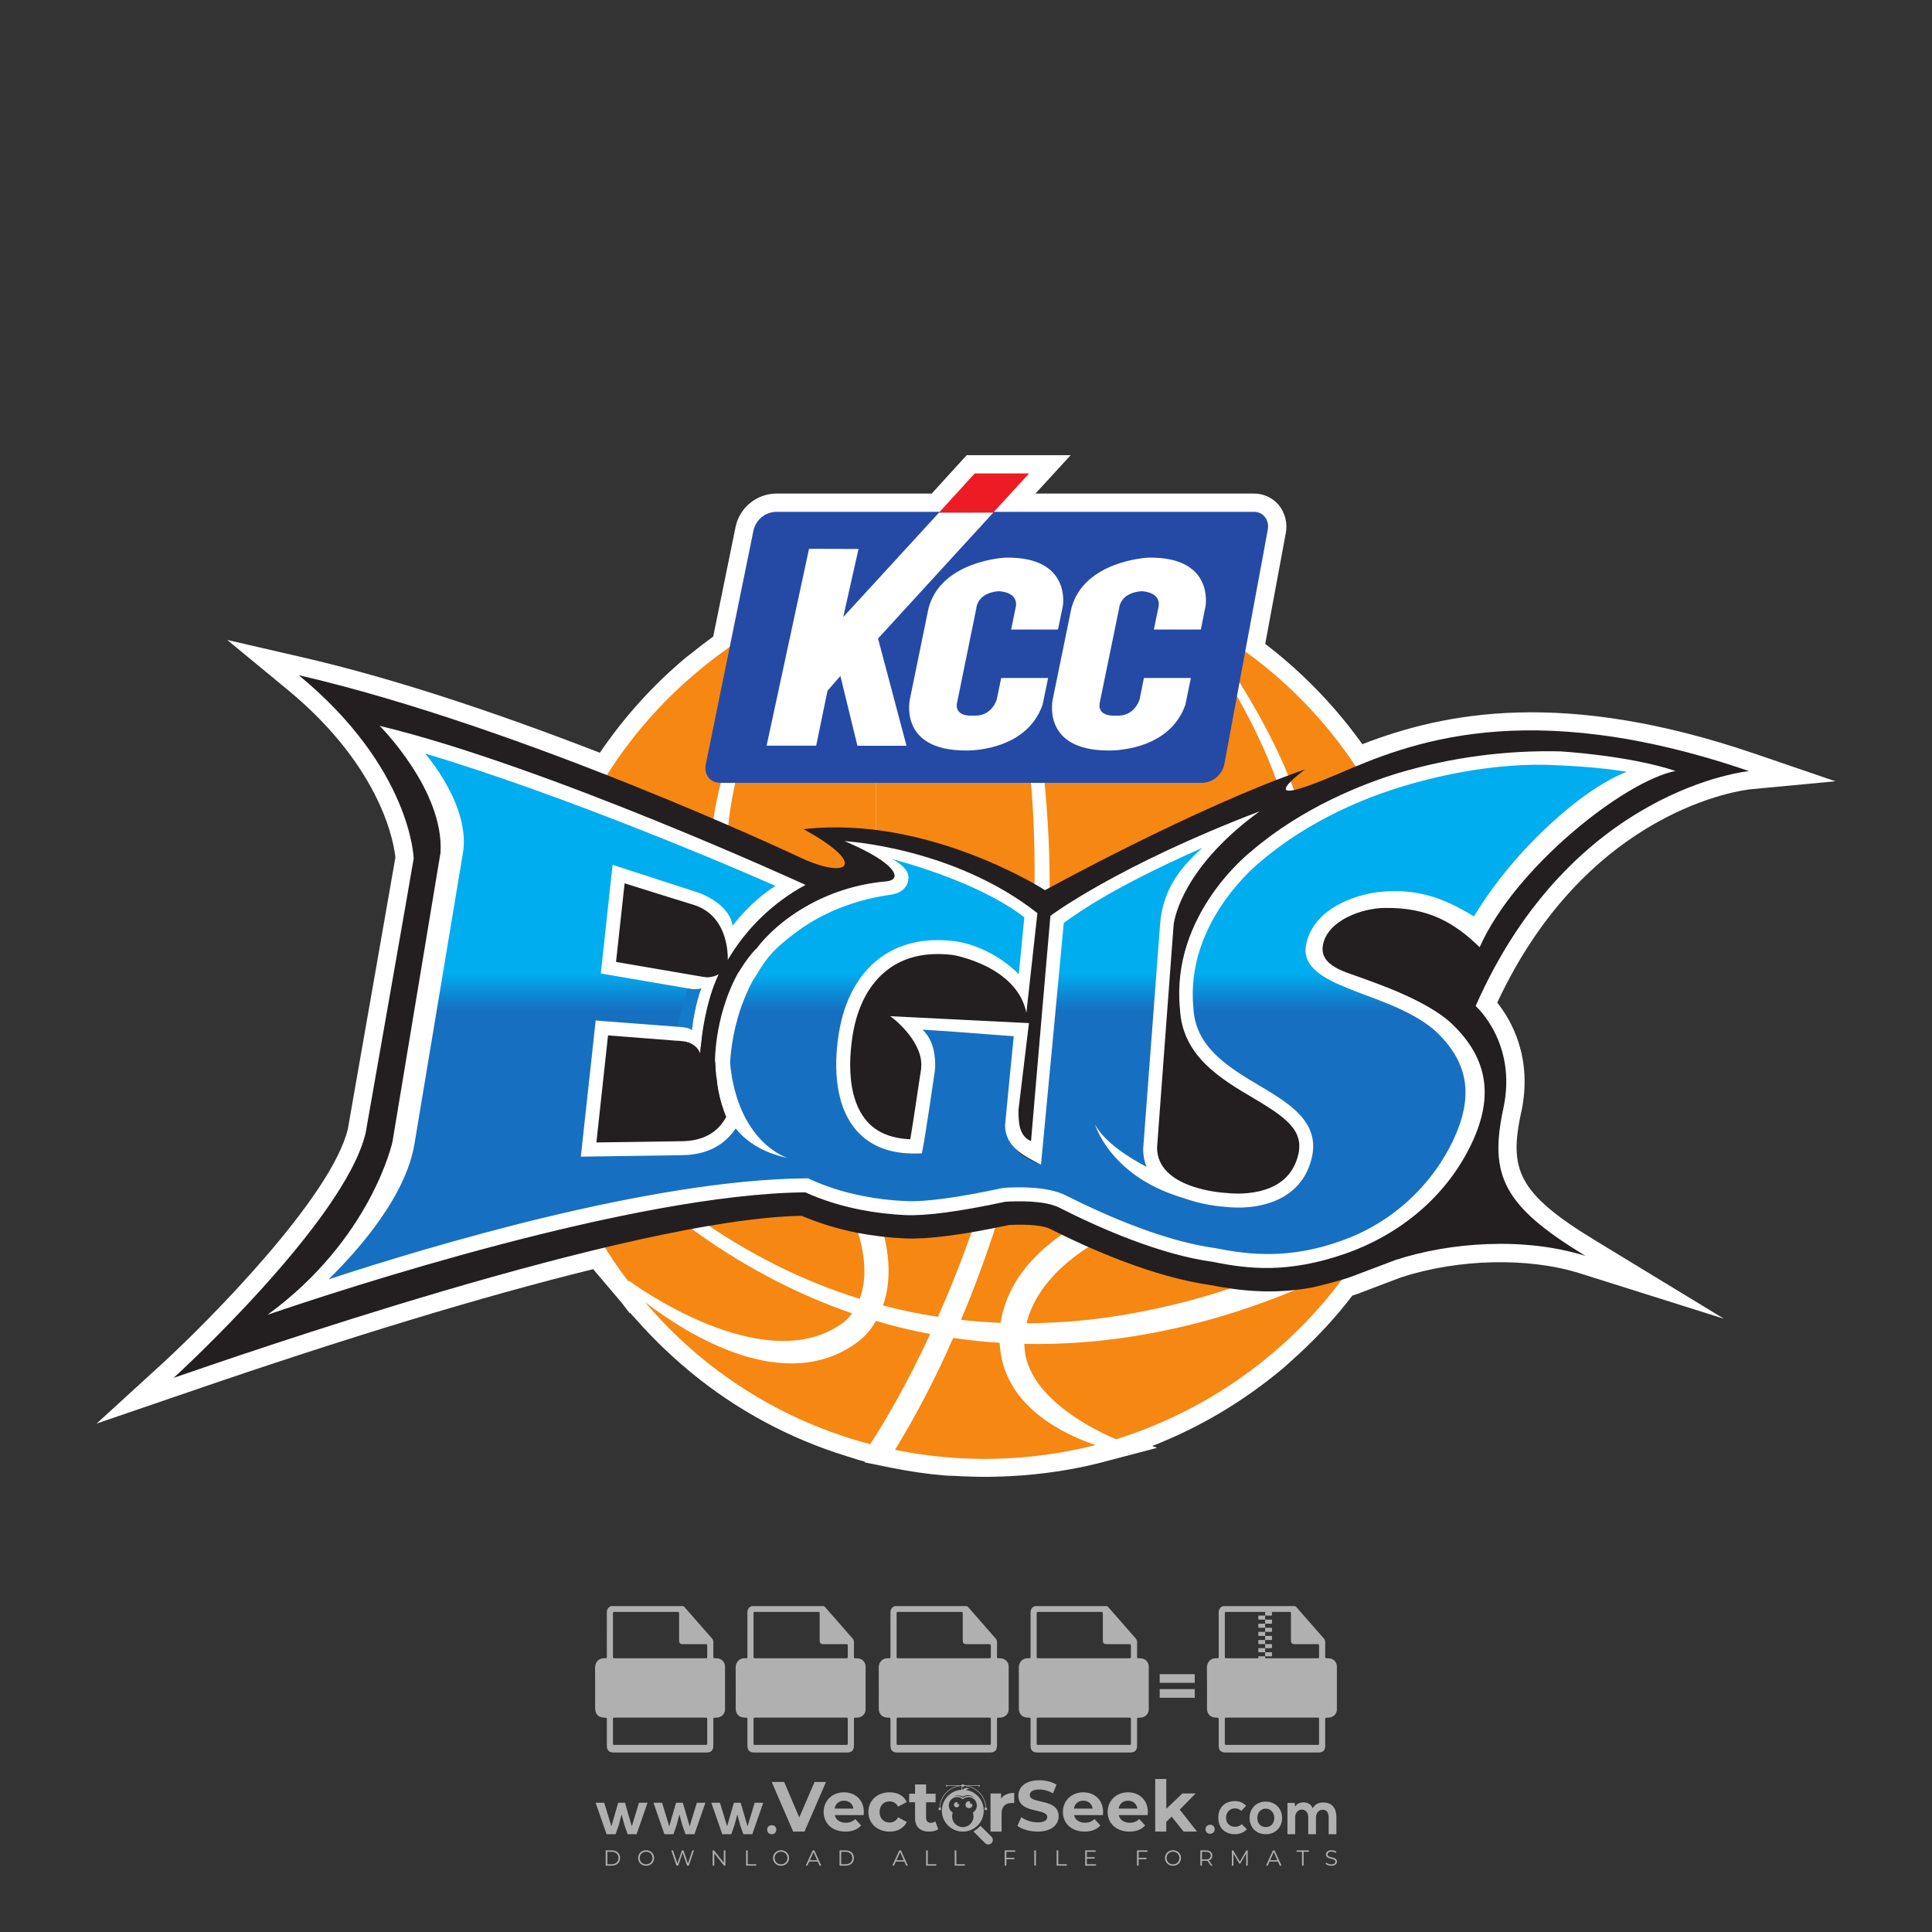
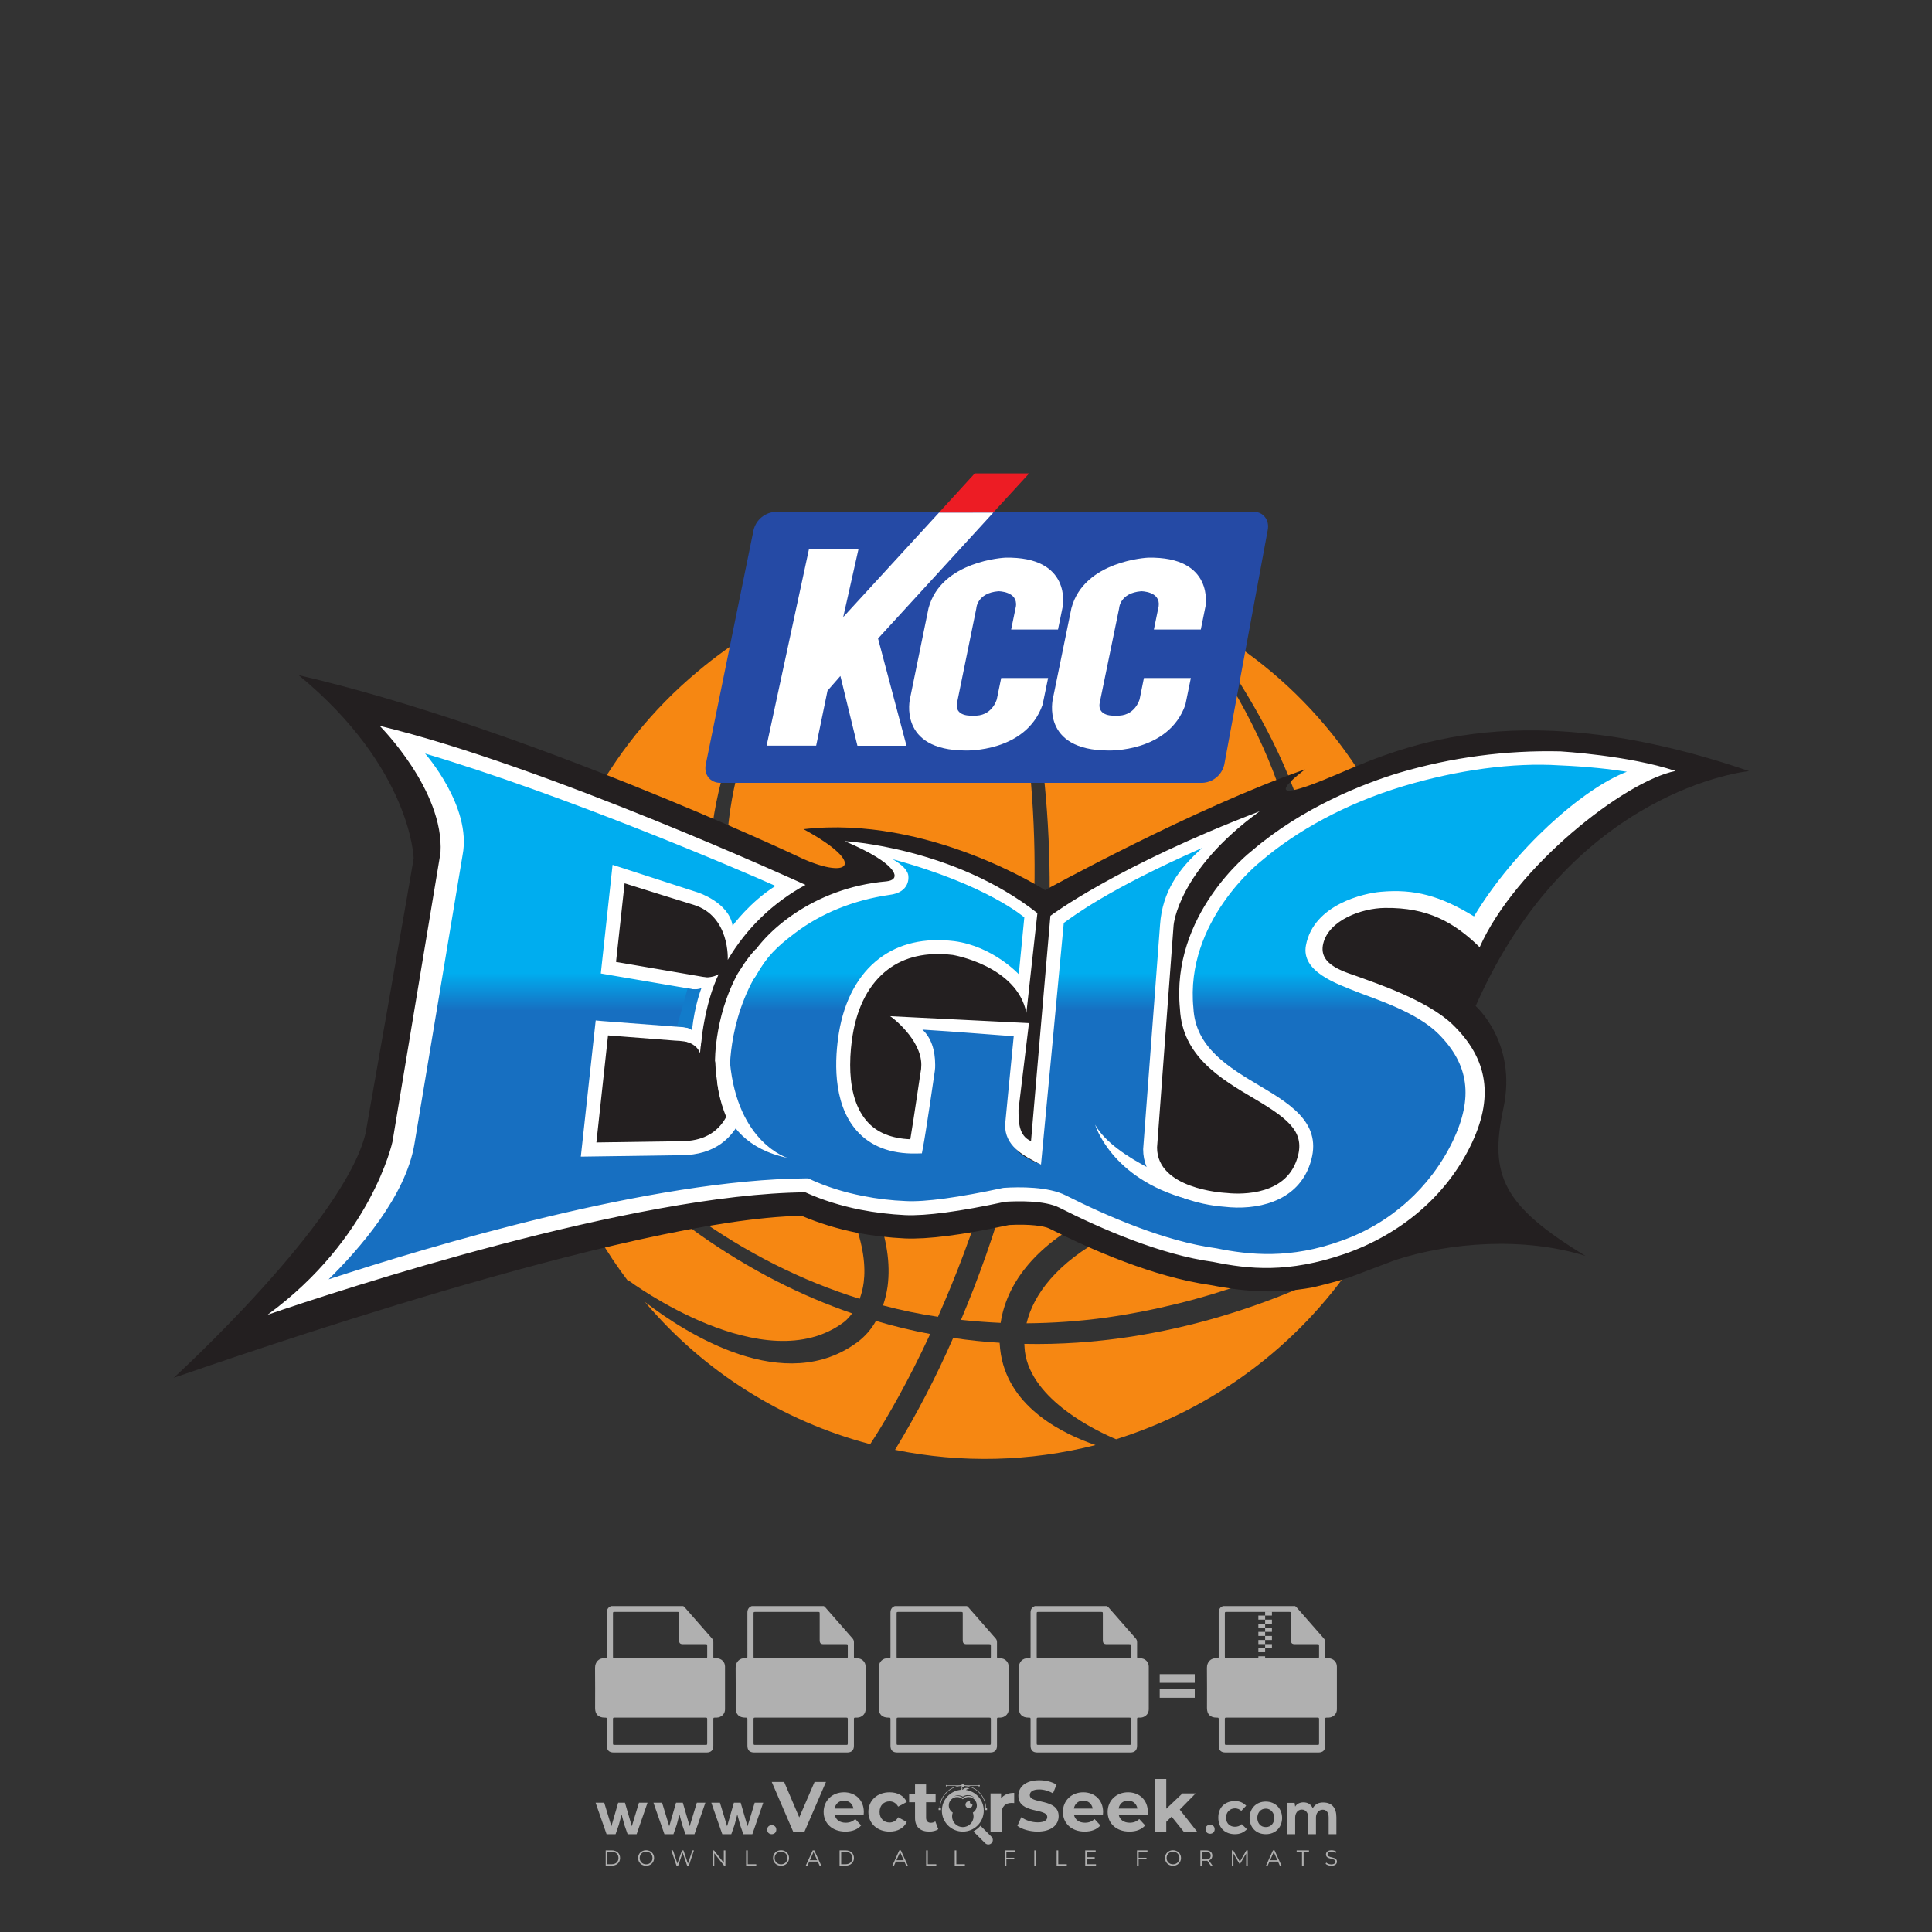
<svg xmlns="http://www.w3.org/2000/svg" version="1.1" id="Layer_1" x="0px" y="0px" viewBox="0 0 500 500" style="enable-background:new 0 0 500 500;" xml:space="preserve">
  <rect x="0" y="0" width="500" height="500" fill="#333333" stroke="none" />
  <g id="watermark_1_">
    <g>
      <g id="watermark" style="opacity:0.61;">
        <g>
          <g>
            <g>
              <g>
                <polygon style="fill:#FFFFFF;" points="213.765,461.172 208.204,474.017 205.268,474.017 199.726,461.172 202.938,461.172          206.846,470.347 210.81,461.172        " />
              </g>
              <g>
                <path style="fill:#FFFFFF;" d="M223.507,469.741h-7.469c0.275,1.23,1.321,1.982,2.826,1.982c1.046,0,1.798-0.312,2.477-0.954         l1.523,1.651c-0.917,1.046-2.294,1.597-4.074,1.597c-3.413,0-5.634-2.147-5.634-5.083c0-2.954,2.257-5.083,5.267-5.083         c2.899,0,5.138,1.945,5.138,5.12C223.562,469.191,223.526,469.503,223.507,469.741 M216.002,468.071h4.863         c-0.202-1.248-1.138-2.055-2.422-2.055C217.139,466.016,216.204,466.805,216.002,468.071" />
              </g>
              <g>
                <path style="fill:#FFFFFF;" d="M224.735,468.934c0-2.973,2.294-5.083,5.505-5.083c2.074,0,3.707,0.899,4.423,2.514         l-2.22,1.193c-0.532-0.936-1.321-1.358-2.221-1.358c-1.45,0-2.587,1.009-2.587,2.734c0,1.725,1.138,2.734,2.587,2.734         c0.899,0,1.688-0.404,2.221-1.358l2.22,1.211c-0.716,1.578-2.349,2.495-4.423,2.495         C227.029,474.017,224.735,471.907,224.735,468.934" />
              </g>
              <g>
                <path style="fill:#FFFFFF;" d="M242.828,473.393c-0.587,0.422-1.45,0.624-2.331,0.624c-2.33,0-3.688-1.193-3.688-3.542         v-4.055h-1.523v-2.202h1.523v-2.404h2.863v2.404h2.459v2.202h-2.459v4.019c0,0.844,0.458,1.303,1.229,1.303         c0.422,0,0.844-0.128,1.156-0.367L242.828,473.393z" />
              </g>
            </g>
            <g>
              <path style="fill:#FFFFFF;" d="M262.474,463.997v2.643c-0.238-0.018-0.422-0.037-0.642-0.037        c-1.578,0-2.624,0.862-2.624,2.753v4.661h-2.863v-9.873h2.734v1.303C259.776,464.493,260.951,463.997,262.474,463.997" />
            </g>
            <g>
              <path style="fill:#FFFFFF;" d="M263.299,472.53l1.009-2.239c1.083,0.789,2.697,1.339,4.239,1.339        c1.762,0,2.477-0.587,2.477-1.376c0-2.404-7.469-0.752-7.469-5.524c0-2.184,1.762-4,5.413-4c1.615,0,3.267,0.385,4.459,1.138        l-0.918,2.257c-1.193-0.679-2.422-1.009-3.56-1.009c-1.761,0-2.44,0.66-2.44,1.468c0,2.367,7.468,0.734,7.468,5.45        c0,2.147-1.78,3.982-5.45,3.982C266.492,474.017,264.437,473.411,263.299,472.53" />
            </g>
            <g>
              <path style="fill:#FFFFFF;" d="M285.428,469.741h-7.469c0.275,1.23,1.321,1.982,2.826,1.982c1.046,0,1.798-0.312,2.477-0.954        l1.523,1.651c-0.918,1.046-2.294,1.597-4.074,1.597c-3.413,0-5.634-2.147-5.634-5.083c0-2.954,2.257-5.083,5.267-5.083        c2.9,0,5.138,1.945,5.138,5.12C285.484,469.191,285.447,469.503,285.428,469.741 M277.923,468.071h4.863        c-0.202-1.248-1.138-2.055-2.422-2.055C279.061,466.016,278.125,466.805,277.923,468.071" />
            </g>
            <g>
              <path style="fill:#FFFFFF;" d="M297.007,469.741h-7.469c0.275,1.23,1.321,1.982,2.826,1.982c1.046,0,1.798-0.312,2.477-0.954        l1.523,1.651c-0.918,1.046-2.294,1.597-4.074,1.597c-3.413,0-5.634-2.147-5.634-5.083c0-2.954,2.257-5.083,5.267-5.083        c2.899,0,5.138,1.945,5.138,5.12C297.062,469.191,297.025,469.503,297.007,469.741 M289.501,468.071h4.863        c-0.202-1.248-1.138-2.055-2.422-2.055C290.639,466.016,289.703,466.805,289.501,468.071" />
            </g>
            <g>
              <polygon style="fill:#FFFFFF;" points="303.208,470.145 301.831,471.503 301.831,474.017 298.969,474.017 298.969,460.401         301.831,460.401 301.831,468.108 306.016,464.144 309.429,464.144 305.318,468.328 309.796,474.017 306.327,474.017       " />
            </g>
            <g>
              <path style="fill:#FFFFFF;" d="M256.601,475.359L256.601,475.359l-2.86-2.86c-0.435,0.508-0.953,0.943-1.534,1.284        c-0.092,0.069-0.186,0.136-0.283,0.199l3.027,3.027c0.456,0.456,1.195,0.456,1.65,0        C257.057,476.554,257.057,475.815,256.601,475.359" />
            </g>
            <g>
              <path style="fill:#FFFFFF;" d="M249.984,463.244c0.221-0.173,0.495-0.281,0.797-0.281c0.042,0,0.083,0.002,0.124,0.006        c-0.214-0.156-0.478-0.249-0.764-0.249c-0.395,0-0.744,0.18-0.981,0.458c-0.051,0-0.1,0.006-0.151,0.008        c0.039-0.077,0.064-0.162,0.064-0.255c0-0.234-0.143-0.434-0.346-0.519c0.087,0.126,0.138,0.279,0.138,0.445        c0,0.122-0.031,0.237-0.081,0.341c-2.811,0.201-5.03,2.539-5.03,5.4c0,2.993,2.426,5.42,5.42,5.42        c2.993,0,5.42-2.426,5.42-5.42C254.595,465.879,252.593,463.635,249.984,463.244 M247.983,464.656        c0.435,0,0.844,0.112,1.199,0.309c0.374-0.245,0.82-0.387,1.299-0.387c0.711,0,1.348,0.312,1.784,0.806        c-0.435-0.379-1.004-0.61-1.627-0.61c-0.449,0-0.87,0.12-1.234,0.329c-0.079,0.046-0.156,0.096-0.229,0.15        c-0.065-0.048-0.133-0.093-0.204-0.134c-0.369-0.219-0.8-0.344-1.26-0.344c-0.3,0-0.588,0.054-0.854,0.152        C247.196,464.754,247.578,464.656,247.983,464.656 M251.772,469.098c0.115,0.305,0.181,0.634,0.181,0.979        c0,1.534-1.244,2.777-2.778,2.777c-1.534,0-2.777-1.243-2.777-2.777c0-0.345,0.066-0.674,0.181-0.979        c-0.62-0.382-1.035-1.064-1.035-1.846c0-1.197,0.971-2.168,2.168-2.168c0.565,0,1.078,0.218,1.463,0.572        c0.386-0.354,0.899-0.572,1.464-0.572c1.197,0,2.168,0.971,2.168,2.168C252.807,468.034,252.392,468.716,251.772,469.098" />
            </g>
            <g>
              <path style="fill:#FFFFFF;" d="M251.666,467.061c0,0.497-0.404,0.901-0.901,0.901c-0.497,0-0.901-0.404-0.901-0.901        s0.404-0.901,0.901-0.901c0.101,0,0.197,0.017,0.287,0.047c-0.03,0.062-0.045,0.132-0.045,0.204        c0,0.273,0.221,0.494,0.494,0.494c0.05,0,0.099-0.008,0.146-0.022C251.66,466.941,251.666,467,251.666,467.061" />
            </g>
            <g>
-               <path style="fill:#FFFFFF;" d="M248.255,467.061c0,0.376-0.305,0.681-0.681,0.681c-0.376,0-0.681-0.305-0.681-0.681        s0.305-0.681,0.681-0.681c0.076,0,0.149,0.013,0.217,0.035c-0.023,0.047-0.034,0.1-0.034,0.155        c0,0.206,0.167,0.374,0.374,0.374c0.038,0,0.075-0.006,0.11-0.017C248.25,466.97,248.255,467.015,248.255,467.061" />
-             </g>
+               </g>
            <g>
              <g>
                <g>
                  <rect x="242.908" y="467.83" style="fill:#FFFFFF;" width="0.616" height="0.616" />
                </g>
                <g>
                  <rect x="254.827" y="467.83" style="fill:#FFFFFF;" width="0.616" height="0.616" />
                </g>
                <g>
                  <path style="fill:#FFFFFF;" d="M255.205,468.082h-0.14c0-3.248-2.642-5.89-5.89-5.89c-3.248,0-5.89,2.642-5.89,5.89h-0.14          c0-1.611,0.627-3.125,1.766-4.264c1.139-1.139,2.653-1.766,4.264-1.766c1.611,0,3.125,0.627,4.264,1.766          C254.578,464.957,255.205,466.471,255.205,468.082" />
                </g>
              </g>
              <g>
                <rect x="248.868" y="461.814" style="fill:#FFFFFF;" width="0.616" height="0.616" />
              </g>
              <g>
                <rect x="244.95" y="462.052" style="fill:#FFFFFF;" width="8.45" height="0.14" />
              </g>
              <g>
                <path style="fill:#FFFFFF;" d="M245.174,462.15c0,0.108-0.088,0.196-0.196,0.196c-0.108,0-0.196-0.088-0.196-0.196         c0-0.108,0.088-0.196,0.196-0.196C245.086,461.954,245.174,462.042,245.174,462.15" />
              </g>
              <g>
                <path style="fill:#FFFFFF;" d="M253.596,462.15c0,0.108-0.088,0.196-0.196,0.196c-0.108,0-0.196-0.088-0.196-0.196         c0-0.108,0.088-0.196,0.196-0.196C253.509,461.954,253.596,462.042,253.596,462.15" />
              </g>
            </g>
          </g>
          <g>
            <path style="fill:#FFFFFF;" d="M314.356,473.409c0,1.559-2.364,1.559-2.364,0C311.993,471.851,314.356,471.851,314.356,473.409       z" />
          </g>
          <g>
            <g>
              <g>
                <path style="fill:#FFFFFF;" d="M161.739,466.549l1.772,6.088l1.855-6.088h2.215l-2.823,8.14h-2.33l-0.837-2.396l-0.722-2.708         l-0.722,2.708l-0.837,2.396h-2.33l-2.839-8.14h2.231l1.855,6.088l1.756-6.088H161.739z" />
              </g>
              <g>
                <path style="fill:#FFFFFF;" d="M176.713,466.549l1.772,6.088l1.855-6.088h2.215l-2.823,8.14h-2.33l-0.837-2.396l-0.722-2.708         l-0.722,2.708l-0.837,2.396h-2.33l-2.839-8.14h2.231l1.855,6.088l1.756-6.088H176.713z" />
              </g>
              <g>
                <path style="fill:#FFFFFF;" d="M191.687,466.549l1.772,6.088l1.855-6.088h2.215l-2.823,8.14h-2.33l-0.837-2.396l-0.722-2.708         l-0.722,2.708l-0.837,2.396h-2.33l-2.839-8.14h2.231l1.855,6.088l1.756-6.088H191.687z" />
              </g>
            </g>
            <g>
              <path style="fill:#FFFFFF;" d="M200.908,473.52c0,1.559-2.364,1.559-2.364,0C198.545,471.962,200.908,471.962,200.908,473.52z        " />
            </g>
            <g>
              <path style="fill:#FFFFFF;" d="M322.71,473.409c-0.935,0.919-1.919,1.28-3.117,1.28c-2.346,0-4.3-1.411-4.3-4.282        s1.953-4.284,4.3-4.284c1.149,0,2.035,0.329,2.921,1.199l-1.264,1.329c-0.476-0.428-1.066-0.64-1.623-0.64        c-1.346,0-2.33,0.985-2.33,2.396c0,1.542,1.05,2.362,2.297,2.362c0.64,0,1.28-0.18,1.772-0.672L322.71,473.409z" />
            </g>
            <g>
              <path style="fill:#FFFFFF;" d="M331.805,470.472c0,2.33-1.591,4.217-4.217,4.217c-2.626,0-4.201-1.887-4.201-4.217        c0-2.314,1.609-4.217,4.185-4.217C330.149,466.255,331.805,468.158,331.805,470.472z M325.389,470.472        c0,1.231,0.739,2.38,2.199,2.38c1.46,0,2.199-1.149,2.199-2.38c0-1.215-0.854-2.396-2.199-2.396        C326.144,468.077,325.389,469.258,325.389,470.472z" />
            </g>
            <g>
              <path style="fill:#FFFFFF;" d="M338.572,474.689v-4.332c0-1.068-0.559-2.035-1.658-2.035c-1.082,0-1.722,0.967-1.722,2.035        v4.332h-2.003v-8.107h1.855l0.148,0.985c0.426-0.82,1.362-1.116,2.133-1.116c0.969,0,1.937,0.394,2.396,1.51        c0.723-1.149,1.658-1.478,2.708-1.478c2.297,0,3.43,1.412,3.43,3.84v4.365h-2.003v-4.365c0-1.066-0.442-1.97-1.526-1.97        c-1.082,0-1.756,0.935-1.756,2.003v4.332H338.572z" />
            </g>
          </g>
        </g>
      </g>
      <g style="opacity:0.61;">
        <g>
          <g>
            <path style="fill:#FFFFFF;" d="M345.988,431.299c-0.006-1.224-0.959-2.121-2.189-2.14c-0.924-0.014-0.832,0.12-0.834-0.867       c-0.003-1.097-0.007-2.194,0.003-3.292c0.003-0.379-0.112-0.691-0.362-0.976c-2.342-2.668-4.678-5.342-7.019-8.011       c-0.12-0.137-0.275-0.244-0.414-0.366c-6.214,0-12.427,0-18.641,0c-0.794,0.293-1.14,0.868-1.138,1.709       c0.01,3.748,0.004,7.496,0.004,11.243c0,0.556-0.003,0.589-0.55,0.551c-1.497-0.102-2.516,0.986-2.497,2.492       c0.044,3.476,0.013,6.953,0.014,10.429c0.001,1.58,0.867,2.443,2.45,2.449c0.582,0.002,0.582,0.002,0.582,0.6       c0,2.219-0.001,4.438,0.001,6.657c0.001,1.192,0.58,1.771,1.768,1.771c8.013,0.001,16.027,0.001,24.04,0       c1.168,0,1.755-0.583,1.757-1.745c0.002-2.256,0-4.512,0.001-6.768c0-0.512,0.002-0.511,0.52-0.515       c0.271-0.002,0.541,0.008,0.809-0.058c0.996-0.246,1.69-1.044,1.694-2.069C346.003,438.696,346.005,434.997,345.988,431.299z        M317.537,417.162c5.337,0,10.674,0,16.01,0c0.548,0,0.554,0.007,0.554,0.561c0.001,2.243-0.001,4.486,0.001,6.73       c0.001,0.811,0.249,1.059,1.06,1.059c1.91,0.001,3.821,0,5.731,0.001c0.458,0,0.479,0.021,0.481,0.483       c0.003,0.887,0.002,1.775,0,2.662c-0.001,0.477-0.024,0.498-0.504,0.499c-3.895,0.001-7.79,0-11.684,0       c-3.882,0-7.765,0-11.647,0c-0.55,0-0.552-0.001-0.552-0.561c-0.001-3.624-0.001-7.247,0-10.871       C316.987,417.166,316.991,417.162,317.537,417.162z M340.822,451.579c-3.883,0.001-7.766,0-11.65,0c-3.871,0-7.742,0-11.613,0       c-0.572,0-0.574-0.002-0.574-0.579c-0.001-1.997-0.001-3.994,0.001-5.991c0-0.464,0.023-0.486,0.478-0.487       c7.803-0.001,15.607-0.001,23.41,0c0.478,0,0.499,0.02,0.499,0.503c0.002,1.997,0.001,3.994,0,5.991       C341.375,451.574,341.37,451.579,340.822,451.579z" />
          </g>
          <g>
            <g>
              <rect x="327.418" y="417.053" style="fill:#FFFFFF;" width="1.757" height="1.054" />
            </g>
            <g>
              <rect x="325.662" y="418.107" style="fill:#FFFFFF;" width="1.757" height="1.054" />
            </g>
            <g>
              <rect x="327.418" y="419.161" style="fill:#FFFFFF;" width="1.757" height="1.054" />
            </g>
            <g>
              <rect x="325.662" y="420.215" style="fill:#FFFFFF;" width="1.757" height="1.054" />
            </g>
            <g>
              <rect x="327.418" y="421.269" style="fill:#FFFFFF;" width="1.757" height="1.054" />
            </g>
            <g>
              <rect x="325.662" y="422.323" style="fill:#FFFFFF;" width="1.757" height="1.054" />
            </g>
            <g>
              <rect x="327.418" y="423.378" style="fill:#FFFFFF;" width="1.757" height="1.054" />
            </g>
            <g>
              <rect x="325.662" y="424.432" style="fill:#FFFFFF;" width="1.757" height="1.054" />
            </g>
            <g>
              <rect x="327.418" y="425.486" style="fill:#FFFFFF;" width="1.757" height="1.054" />
            </g>
            <g>
              <rect x="325.662" y="426.54" style="fill:#FFFFFF;" width="1.757" height="1.054" />
            </g>
            <g>
-               <rect x="327.418" y="427.594" style="fill:#FFFFFF;" width="1.757" height="1.054" />
-             </g>
+               </g>
            <g>
              <rect x="325.662" y="428.648" style="fill:#FFFFFF;" width="1.757" height="1.054" />
            </g>
          </g>
        </g>
        <g>
          <path style="fill:#FFFFFF;" d="M187.637,431.299c-0.006-1.224-0.959-2.121-2.189-2.14c-0.924-0.014-0.832,0.12-0.834-0.867      c-0.003-1.097-0.007-2.194,0.003-3.292c0.003-0.379-0.112-0.691-0.362-0.976c-2.342-2.668-4.678-5.342-7.019-8.011      c-0.12-0.137-0.275-0.244-0.414-0.366c-6.214,0-12.427,0-18.641,0c-0.794,0.293-1.14,0.868-1.138,1.709      c0.01,3.748,0.004,7.496,0.004,11.243c0,0.556-0.003,0.589-0.55,0.551c-1.497-0.102-2.516,0.986-2.497,2.492      c0.044,3.476,0.013,6.953,0.014,10.429c0.001,1.58,0.867,2.443,2.45,2.449c0.582,0.002,0.582,0.002,0.582,0.6      c0,2.219-0.001,4.438,0.001,6.657c0.001,1.192,0.58,1.771,1.768,1.771c8.013,0.001,16.027,0.001,24.04,0      c1.168,0,1.755-0.583,1.757-1.745c0.002-2.256,0-4.512,0.001-6.768c0-0.512,0.002-0.511,0.52-0.515      c0.271-0.002,0.541,0.008,0.809-0.058c0.996-0.246,1.69-1.044,1.694-2.069C187.652,438.696,187.655,434.997,187.637,431.299z       M159.187,417.162c5.337,0,10.674,0,16.01,0c0.548,0,0.554,0.007,0.554,0.561c0.001,2.243-0.001,4.486,0.001,6.73      c0.001,0.811,0.249,1.059,1.06,1.059c1.91,0.001,3.821,0,5.731,0.001c0.458,0,0.479,0.021,0.481,0.483      c0.003,0.887,0.002,1.775,0,2.662c-0.001,0.477-0.024,0.498-0.504,0.499c-3.895,0.001-7.79,0-11.684,0      c-3.882,0-7.765,0-11.647,0c-0.55,0-0.552-0.001-0.552-0.561c-0.001-3.624-0.001-7.247,0-10.871      C158.636,417.166,158.64,417.162,159.187,417.162z M182.472,451.579c-3.883,0.001-7.766,0-11.65,0c-3.871,0-7.742,0-11.613,0      c-0.572,0-0.574-0.002-0.574-0.579c-0.001-1.997-0.001-3.994,0.001-5.991c0-0.464,0.023-0.486,0.478-0.487      c7.803-0.001,15.607-0.001,23.41,0c0.478,0,0.499,0.02,0.499,0.503c0.002,1.997,0.001,3.994,0,5.991      C183.024,451.574,183.019,451.579,182.472,451.579z" />
        </g>
        <g>
-           <path style="fill:#FFFFFF;" d="M159.779,440.669v-7.897h2.779c0.375,0,0.726,0.061,1.053,0.182      c0.327,0.121,0.612,0.292,0.855,0.513c0.242,0.221,0.434,0.483,0.573,0.789c0.14,0.305,0.21,0.642,0.21,1.009      c0,0.375-0.07,0.715-0.21,1.02c-0.14,0.305-0.331,0.568-0.573,0.789c-0.243,0.221-0.528,0.392-0.855,0.513      c-0.327,0.121-0.678,0.182-1.053,0.182h-1.29v2.901H159.779z M162.58,436.356c0.39,0,0.684-0.111,0.882-0.331      c0.199-0.22,0.298-0.474,0.298-0.761c0-0.14-0.024-0.276-0.072-0.408c-0.048-0.132-0.121-0.248-0.221-0.347      c-0.099-0.099-0.223-0.178-0.37-0.237c-0.147-0.059-0.32-0.089-0.518-0.089h-1.312v2.173H162.58z" />
          <path style="fill:#FFFFFF;" d="M166.308,432.771h1.731l3.177,5.294h0.088l-0.088-1.522v-3.772h1.478v7.897h-1.566l-3.353-5.592      h-0.088l0.088,1.522v4.07h-1.467V432.771z" />
          <path style="fill:#FFFFFF;" d="M177.922,436.334h3.872c0.022,0.089,0.04,0.195,0.055,0.32c0.014,0.125,0.022,0.25,0.022,0.375      c0,0.507-0.077,0.985-0.231,1.434c-0.154,0.449-0.397,0.849-0.728,1.202c-0.353,0.375-0.776,0.666-1.268,0.871      c-0.493,0.206-1.055,0.309-1.688,0.309c-0.574,0-1.114-0.103-1.622-0.309c-0.507-0.206-0.948-0.492-1.323-0.86      c-0.375-0.367-0.673-0.803-0.894-1.307c-0.221-0.504-0.331-1.053-0.331-1.649c0-0.595,0.11-1.145,0.331-1.649      c0.221-0.504,0.518-0.939,0.894-1.307c0.375-0.367,0.816-0.654,1.323-0.86c0.507-0.206,1.048-0.309,1.622-0.309      c0.64,0,1.211,0.11,1.715,0.331c0.504,0.221,0.935,0.526,1.296,0.915l-1.025,1.004c-0.258-0.272-0.544-0.48-0.861-0.623      c-0.316-0.143-0.695-0.215-1.136-0.215c-0.361,0-0.703,0.065-1.026,0.193c-0.324,0.129-0.607,0.311-0.85,0.546      c-0.242,0.235-0.436,0.52-0.579,0.855c-0.143,0.335-0.215,0.708-0.215,1.119c0,0.412,0.072,0.785,0.215,1.12      c0.143,0.335,0.338,0.62,0.584,0.855c0.246,0.235,0.531,0.418,0.855,0.546c0.323,0.129,0.669,0.193,1.037,0.193      c0.419,0,0.773-0.061,1.064-0.182c0.29-0.121,0.538-0.278,0.744-0.469c0.148-0.132,0.275-0.3,0.381-0.502      c0.106-0.202,0.189-0.428,0.248-0.678h-2.482V436.334z" />
        </g>
        <g>
          <path style="fill:#FFFFFF;" d="M224.019,431.299c-0.006-1.224-0.959-2.121-2.189-2.14c-0.924-0.014-0.832,0.12-0.834-0.867      c-0.003-1.097-0.007-2.194,0.003-3.292c0.003-0.379-0.112-0.691-0.362-0.976c-2.342-2.668-4.678-5.342-7.019-8.011      c-0.12-0.137-0.275-0.244-0.414-0.366c-6.214,0-12.427,0-18.641,0c-0.794,0.293-1.14,0.868-1.138,1.709      c0.01,3.748,0.004,7.496,0.004,11.243c0,0.556-0.003,0.589-0.55,0.551c-1.497-0.102-2.516,0.986-2.497,2.492      c0.044,3.476,0.013,6.953,0.014,10.429c0.001,1.58,0.867,2.443,2.45,2.449c0.582,0.002,0.582,0.002,0.582,0.6      c0,2.219-0.001,4.438,0.001,6.657c0.001,1.192,0.58,1.771,1.768,1.771c8.013,0.001,16.027,0.001,24.04,0      c1.168,0,1.755-0.583,1.757-1.745c0.002-2.256,0-4.512,0.001-6.768c0-0.512,0.002-0.511,0.52-0.515      c0.271-0.002,0.541,0.008,0.809-0.058c0.997-0.246,1.69-1.044,1.694-2.069C224.034,438.696,224.036,434.997,224.019,431.299z       M195.568,417.162c5.337,0,10.674,0,16.01,0c0.548,0,0.554,0.007,0.554,0.561c0.001,2.243-0.001,4.486,0.001,6.73      c0.001,0.811,0.249,1.059,1.06,1.059c1.91,0.001,3.821,0,5.731,0.001c0.458,0,0.479,0.021,0.481,0.483      c0.003,0.887,0.002,1.775,0,2.662c-0.001,0.477-0.024,0.498-0.504,0.499c-3.895,0.001-7.79,0-11.684,0      c-3.882,0-7.765,0-11.647,0c-0.55,0-0.552-0.001-0.552-0.561c-0.001-3.624-0.001-7.247,0-10.871      C195.018,417.166,195.022,417.162,195.568,417.162z M218.854,451.579c-3.883,0.001-7.766,0-11.65,0c-3.871,0-7.742,0-11.613,0      c-0.572,0-0.574-0.002-0.574-0.579c-0.001-1.997-0.001-3.994,0.001-5.991c0-0.464,0.023-0.486,0.478-0.487      c7.803-0.001,15.607-0.001,23.41,0c0.478,0,0.499,0.02,0.499,0.503c0.002,1.997,0.001,3.994,0,5.991      C219.406,451.574,219.401,451.579,218.854,451.579z" />
        </g>
        <g>
          <path style="fill:#FFFFFF;" d="M205.111,432.771h1.699l2.967,7.897h-1.644l-0.651-1.886h-3.044l-0.651,1.886h-1.643      L205.111,432.771z M206.997,437.415l-0.706-1.974l-0.287-0.96h-0.088l-0.287,0.96l-0.706,1.974H206.997z" />
          <path style="fill:#FFFFFF;" d="M211.331,434.536c-0.125,0-0.245-0.024-0.359-0.072c-0.114-0.048-0.213-0.114-0.298-0.199      c-0.084-0.084-0.151-0.182-0.198-0.292c-0.048-0.11-0.072-0.232-0.072-0.364s0.024-0.254,0.072-0.364      c0.048-0.11,0.114-0.208,0.198-0.292c0.084-0.084,0.184-0.151,0.298-0.198c0.114-0.048,0.233-0.072,0.359-0.072      c0.257,0,0.478,0.09,0.662,0.27c0.184,0.181,0.276,0.399,0.276,0.656s-0.092,0.476-0.276,0.656      C211.809,434.446,211.589,434.536,211.331,434.536z M210.615,440.669v-5.404h1.445v5.404H210.615z" />
        </g>
        <g>
          <path style="fill:#FFFFFF;" d="M261.044,431.299c-0.006-1.224-0.959-2.121-2.189-2.14c-0.924-0.014-0.832,0.12-0.834-0.867      c-0.003-1.097-0.007-2.194,0.003-3.292c0.003-0.379-0.112-0.691-0.362-0.976c-2.342-2.668-4.678-5.342-7.019-8.011      c-0.12-0.137-0.275-0.244-0.414-0.366c-6.214,0-12.427,0-18.641,0c-0.794,0.293-1.14,0.868-1.138,1.709      c0.01,3.748,0.004,7.496,0.004,11.243c0,0.556-0.003,0.589-0.55,0.551c-1.497-0.102-2.516,0.986-2.497,2.492      c0.044,3.476,0.013,6.953,0.014,10.429c0.001,1.58,0.867,2.443,2.45,2.449c0.582,0.002,0.582,0.002,0.582,0.6      c0,2.219-0.001,4.438,0.001,6.657c0.001,1.192,0.58,1.771,1.768,1.771c8.013,0.001,16.027,0.001,24.04,0      c1.168,0,1.755-0.583,1.757-1.745c0.002-2.256,0-4.512,0.001-6.768c0-0.512,0.002-0.511,0.52-0.515      c0.271-0.002,0.541,0.008,0.809-0.058c0.996-0.246,1.69-1.044,1.694-2.069C261.059,438.696,261.061,434.997,261.044,431.299z       M232.593,417.162c5.337,0,10.674,0,16.01,0c0.548,0,0.554,0.007,0.554,0.561c0.001,2.243-0.001,4.486,0.001,6.73      c0.001,0.811,0.249,1.059,1.06,1.059c1.91,0.001,3.821,0,5.731,0.001c0.458,0,0.479,0.021,0.481,0.483      c0.003,0.887,0.002,1.775,0,2.662c-0.001,0.477-0.024,0.498-0.504,0.499c-3.895,0.001-7.79,0-11.684,0      c-3.882,0-7.765,0-11.647,0c-0.55,0-0.552-0.001-0.552-0.561c-0.001-3.624-0.001-7.247,0-10.871      C232.042,417.166,232.047,417.162,232.593,417.162z M255.878,451.579c-3.883,0.001-7.766,0-11.65,0c-3.871,0-7.742,0-11.613,0      c-0.572,0-0.574-0.002-0.574-0.579c-0.001-1.997-0.001-3.994,0.001-5.991c0-0.464,0.023-0.486,0.478-0.487      c7.803-0.001,15.607-0.001,23.41,0c0.478,0,0.499,0.02,0.499,0.503c0.002,1.997,0.001,3.994,0,5.991      C256.431,451.574,256.426,451.579,255.878,451.579z" />
        </g>
        <g>
          <path style="fill:#FFFFFF;" d="M236.361,440.845c-0.338,0-0.662-0.048-0.971-0.143c-0.309-0.095-0.592-0.239-0.849-0.43      c-0.257-0.191-0.481-0.425-0.673-0.7c-0.191-0.276-0.342-0.597-0.452-0.965l1.401-0.551c0.103,0.397,0.283,0.726,0.54,0.987      c0.257,0.261,0.596,0.392,1.015,0.392c0.154,0,0.303-0.02,0.447-0.061c0.143-0.04,0.272-0.099,0.386-0.176      s0.204-0.175,0.27-0.292c0.066-0.118,0.099-0.254,0.099-0.408c0-0.147-0.026-0.279-0.077-0.397      c-0.051-0.117-0.138-0.227-0.259-0.331c-0.121-0.103-0.28-0.202-0.475-0.298c-0.195-0.095-0.435-0.195-0.722-0.298l-0.485-0.176      c-0.213-0.073-0.429-0.173-0.645-0.298c-0.217-0.125-0.413-0.276-0.59-0.452c-0.177-0.176-0.322-0.384-0.436-0.623      c-0.114-0.239-0.171-0.509-0.171-0.81c0-0.309,0.06-0.597,0.182-0.866c0.121-0.268,0.294-0.503,0.518-0.706      c0.224-0.202,0.492-0.36,0.805-0.474s0.66-0.171,1.042-0.171c0.397,0,0.74,0.053,1.031,0.16      c0.291,0.107,0.537,0.243,0.739,0.408c0.202,0.165,0.366,0.348,0.491,0.546c0.125,0.199,0.217,0.386,0.276,0.563l-1.312,0.551      c-0.074-0.221-0.208-0.419-0.402-0.596c-0.195-0.176-0.462-0.265-0.8-0.265c-0.324,0-0.592,0.075-0.805,0.226      c-0.213,0.151-0.32,0.348-0.32,0.59c0,0.235,0.103,0.436,0.309,0.601c0.206,0.165,0.533,0.325,0.982,0.48l0.497,0.165      c0.316,0.111,0.605,0.237,0.866,0.381c0.261,0.143,0.485,0.314,0.673,0.513c0.187,0.199,0.331,0.425,0.43,0.678      c0.1,0.254,0.149,0.546,0.149,0.877c0,0.412-0.083,0.767-0.248,1.064c-0.165,0.298-0.377,0.542-0.634,0.734      c-0.258,0.191-0.548,0.335-0.872,0.43C236.986,440.797,236.67,440.845,236.361,440.845z" />
          <path style="fill:#FFFFFF;" d="M239.516,432.771h1.61l1.633,4.754l0.287,1.015h0.088l0.309-1.015l1.699-4.754h1.61l-2.879,7.897      h-1.566L239.516,432.771z" />
          <path style="fill:#FFFFFF;" d="M251.097,436.334h3.871c0.022,0.089,0.04,0.195,0.055,0.32c0.015,0.125,0.023,0.25,0.023,0.375      c0,0.507-0.078,0.985-0.232,1.434c-0.154,0.449-0.397,0.849-0.728,1.202c-0.353,0.375-0.775,0.666-1.268,0.871      c-0.493,0.206-1.055,0.309-1.688,0.309c-0.574,0-1.114-0.103-1.621-0.309c-0.507-0.206-0.949-0.492-1.324-0.86      c-0.375-0.367-0.673-0.803-0.894-1.307c-0.22-0.504-0.331-1.053-0.331-1.649c0-0.595,0.11-1.145,0.331-1.649      c0.221-0.504,0.518-0.939,0.894-1.307c0.375-0.367,0.816-0.654,1.324-0.86c0.507-0.206,1.047-0.309,1.621-0.309      c0.64,0,1.211,0.11,1.715,0.331c0.504,0.221,0.936,0.526,1.296,0.915l-1.026,1.004c-0.257-0.272-0.544-0.48-0.861-0.623      c-0.316-0.143-0.694-0.215-1.136-0.215c-0.36,0-0.702,0.065-1.026,0.193c-0.323,0.129-0.607,0.311-0.849,0.546      c-0.243,0.235-0.436,0.52-0.579,0.855c-0.143,0.335-0.215,0.708-0.215,1.119c0,0.412,0.072,0.785,0.215,1.12      c0.143,0.335,0.338,0.62,0.585,0.855c0.246,0.235,0.531,0.418,0.854,0.546c0.324,0.129,0.669,0.193,1.037,0.193      c0.419,0,0.774-0.061,1.064-0.182c0.29-0.121,0.539-0.278,0.745-0.469c0.147-0.132,0.274-0.3,0.38-0.502      c0.107-0.202,0.189-0.428,0.248-0.678h-2.482V436.334z" />
        </g>
        <g>
          <path style="fill:#FFFFFF;" d="M297.3,431.299c-0.006-1.224-0.959-2.121-2.189-2.14c-0.924-0.014-0.832,0.12-0.834-0.867      c-0.003-1.097-0.007-2.194,0.003-3.292c0.003-0.379-0.112-0.691-0.362-0.976c-2.342-2.668-4.678-5.342-7.019-8.011      c-0.12-0.137-0.275-0.244-0.414-0.366c-6.214,0-12.427,0-18.641,0c-0.794,0.293-1.14,0.868-1.138,1.709      c0.01,3.748,0.004,7.496,0.004,11.243c0,0.556-0.003,0.589-0.55,0.551c-1.497-0.102-2.516,0.986-2.497,2.492      c0.044,3.476,0.013,6.953,0.014,10.429c0.001,1.58,0.867,2.443,2.45,2.449c0.582,0.002,0.582,0.002,0.582,0.6      c0,2.219-0.001,4.438,0.001,6.657c0.001,1.192,0.58,1.771,1.768,1.771c8.013,0.001,16.027,0.001,24.04,0      c1.168,0,1.755-0.583,1.757-1.745c0.002-2.256,0-4.512,0.001-6.768c0-0.512,0.002-0.511,0.52-0.515      c0.271-0.002,0.541,0.008,0.809-0.058c0.996-0.246,1.69-1.044,1.694-2.069C297.315,438.696,297.318,434.997,297.3,431.299z       M268.85,417.162c5.337,0,10.674,0,16.01,0c0.548,0,0.554,0.007,0.554,0.561c0.001,2.243-0.001,4.486,0.001,6.73      c0.001,0.811,0.249,1.059,1.06,1.059c1.91,0.001,3.821,0,5.731,0.001c0.458,0,0.479,0.021,0.481,0.483      c0.003,0.887,0.002,1.775,0,2.662c-0.001,0.477-0.024,0.498-0.504,0.499c-3.895,0.001-7.79,0-11.684,0      c-3.882,0-7.765,0-11.647,0c-0.55,0-0.552-0.001-0.552-0.561c-0.001-3.624-0.001-7.247,0-10.871      C268.299,417.166,268.303,417.162,268.85,417.162z M292.135,451.579c-3.883,0.001-7.766,0-11.65,0c-3.871,0-7.742,0-11.613,0      c-0.572,0-0.574-0.002-0.574-0.579c-0.001-1.997-0.001-3.994,0.001-5.991c0-0.464,0.023-0.486,0.478-0.487      c7.803-0.001,15.607-0.001,23.41,0c0.478,0,0.499,0.02,0.499,0.503c0.001,1.997,0.001,3.994,0,5.991      C292.687,451.574,292.682,451.579,292.135,451.579z" />
        </g>
        <g>
          <path style="fill:#FFFFFF;" d="M272.966,434.183v1.831h3.165v1.412h-3.165v1.831h3.518v1.412h-5.007v-7.897h5.007v1.412H272.966      z" />
          <path style="fill:#FFFFFF;" d="M277.852,440.669v-7.897h2.779c0.375,0,0.726,0.061,1.053,0.182      c0.327,0.121,0.612,0.292,0.855,0.513c0.243,0.221,0.434,0.483,0.574,0.789c0.14,0.305,0.209,0.642,0.209,1.009      c0,0.375-0.07,0.715-0.209,1.02c-0.14,0.305-0.331,0.568-0.574,0.789c-0.243,0.221-0.528,0.392-0.855,0.513      c-0.327,0.121-0.678,0.182-1.053,0.182h-1.29v2.901H277.852z M280.653,436.356c0.389,0,0.684-0.111,0.882-0.331      c0.199-0.22,0.298-0.474,0.298-0.761c0-0.14-0.024-0.276-0.072-0.408c-0.048-0.132-0.121-0.248-0.221-0.347      c-0.099-0.099-0.222-0.178-0.37-0.237c-0.147-0.059-0.32-0.089-0.518-0.089h-1.312v2.173H280.653z" />
          <path style="fill:#FFFFFF;" d="M286.797,440.845c-0.338,0-0.662-0.048-0.971-0.143c-0.309-0.095-0.592-0.239-0.849-0.43      c-0.257-0.191-0.482-0.425-0.673-0.7c-0.191-0.276-0.342-0.597-0.452-0.965l1.401-0.551c0.103,0.397,0.283,0.726,0.541,0.987      c0.257,0.261,0.595,0.392,1.015,0.392c0.154,0,0.303-0.02,0.447-0.061c0.143-0.04,0.272-0.099,0.386-0.176      c0.114-0.077,0.204-0.175,0.27-0.292c0.066-0.118,0.1-0.254,0.1-0.408c0-0.147-0.026-0.279-0.077-0.397      c-0.051-0.117-0.138-0.227-0.259-0.331c-0.121-0.103-0.279-0.202-0.474-0.298c-0.195-0.095-0.436-0.195-0.723-0.298      l-0.485-0.176c-0.213-0.073-0.428-0.173-0.645-0.298c-0.217-0.125-0.414-0.276-0.59-0.452c-0.176-0.176-0.322-0.384-0.436-0.623      c-0.114-0.239-0.171-0.509-0.171-0.81c0-0.309,0.061-0.597,0.182-0.866c0.121-0.268,0.294-0.503,0.518-0.706      c0.224-0.202,0.493-0.36,0.805-0.474c0.312-0.114,0.66-0.171,1.042-0.171c0.397,0,0.741,0.053,1.031,0.16      c0.29,0.107,0.537,0.243,0.739,0.408c0.202,0.165,0.365,0.348,0.491,0.546c0.125,0.199,0.217,0.386,0.276,0.563l-1.312,0.551      c-0.074-0.221-0.208-0.419-0.403-0.596c-0.195-0.176-0.462-0.265-0.799-0.265c-0.324,0-0.592,0.075-0.805,0.226      c-0.213,0.151-0.32,0.348-0.32,0.59c0,0.235,0.103,0.436,0.309,0.601c0.206,0.165,0.533,0.325,0.982,0.48l0.496,0.165      c0.316,0.111,0.605,0.237,0.866,0.381c0.261,0.143,0.485,0.314,0.673,0.513c0.187,0.199,0.331,0.425,0.43,0.678      c0.099,0.254,0.149,0.546,0.149,0.877c0,0.412-0.083,0.767-0.248,1.064c-0.165,0.298-0.377,0.542-0.634,0.734      c-0.258,0.191-0.548,0.335-0.872,0.43C287.422,440.797,287.105,440.845,286.797,440.845z" />
        </g>
        <g>
          <path style="fill:#FFFFFF;" d="M321.394,439.168l4.004-4.985h-3.827v-1.412h5.559v1.5l-3.96,4.985h4.004v1.412h-5.779V439.168z" />
          <path style="fill:#FFFFFF;" d="M328.409,432.771h1.489v7.897h-1.489V432.771z" />
          <path style="fill:#FFFFFF;" d="M331.486,440.669v-7.897h2.779c0.375,0,0.726,0.061,1.053,0.182      c0.327,0.121,0.612,0.292,0.855,0.513s0.434,0.483,0.574,0.789c0.14,0.305,0.209,0.642,0.209,1.009      c0,0.375-0.07,0.715-0.209,1.02c-0.14,0.305-0.331,0.568-0.574,0.789c-0.243,0.221-0.528,0.392-0.855,0.513      c-0.327,0.121-0.678,0.182-1.053,0.182h-1.29v2.901H331.486z M334.288,436.356c0.389,0,0.684-0.111,0.882-0.331      c0.199-0.22,0.298-0.474,0.298-0.761c0-0.14-0.024-0.276-0.072-0.408c-0.048-0.132-0.121-0.248-0.221-0.347      c-0.099-0.099-0.222-0.178-0.37-0.237c-0.147-0.059-0.32-0.089-0.518-0.089h-1.312v2.173H334.288z" />
        </g>
      </g>
      <g style="opacity:0.61;">
        <path style="fill:#FFFFFF;" d="M300.133,433.27h9.067v2.242h-9.067V433.27z M300.133,437.136h9.067v2.243h-9.067V437.136z" />
      </g>
    </g>
    <g style="opacity:0.61;">
      <path style="fill:#FFFFFF;" d="M156.756,478.878h1.607c1.263,0,2.114,0.812,2.114,1.974c0,1.161-0.851,1.973-2.114,1.973h-1.607    V478.878z M158.34,482.464c1.049,0,1.725-0.665,1.725-1.612c0-0.947-0.677-1.613-1.725-1.613h-1.167v3.225H158.34z" />
      <path style="fill:#FFFFFF;" d="M165.139,480.851c0-1.15,0.879-2.007,2.075-2.007c1.184,0,2.069,0.851,2.069,2.007    c0,1.156-0.885,2.007-2.069,2.007C166.019,482.858,165.139,482.002,165.139,480.851z M168.866,480.851    c0-0.942-0.705-1.635-1.652-1.635c-0.953,0-1.663,0.693-1.663,1.635c0,0.941,0.71,1.635,1.663,1.635    C168.162,482.486,168.866,481.793,168.866,480.851z" />
      <path style="fill:#FFFFFF;" d="M179.596,478.878l-1.331,3.947h-0.44l-1.156-3.366l-1.161,3.366h-0.434l-1.331-3.947h0.429    l1.139,3.394l1.178-3.394h0.389l1.161,3.411l1.156-3.411H179.596z" />
      <path style="fill:#FFFFFF;" d="M187.731,478.878v3.947h-0.344l-2.537-3.202v3.202h-0.417v-3.947h0.344l2.543,3.203v-3.203H187.731    z" />
      <path style="fill:#FFFFFF;" d="M193.093,478.878h0.417v3.586h2.21v0.361h-2.627V478.878z" />
      <path style="fill:#FFFFFF;" d="M200.061,480.851c0-1.15,0.879-2.007,2.075-2.007c1.184,0,2.069,0.851,2.069,2.007    c0,1.156-0.885,2.007-2.069,2.007C200.941,482.858,200.061,482.002,200.061,480.851z M203.788,480.851    c0-0.942-0.705-1.635-1.652-1.635c-0.953,0-1.663,0.693-1.663,1.635c0,0.941,0.71,1.635,1.663,1.635    C203.083,482.486,203.788,481.793,203.788,480.851z" />
      <path style="fill:#FFFFFF;" d="M211.636,481.77h-2.199l-0.474,1.054h-0.434l1.804-3.947h0.412l1.804,3.947h-0.44L211.636,481.77z     M211.484,481.432l-0.947-2.12l-0.947,2.12H211.484z" />
      <path style="fill:#FFFFFF;" d="M217.28,478.878h1.607c1.263,0,2.114,0.812,2.114,1.974c0,1.161-0.851,1.973-2.114,1.973h-1.607    V478.878z M218.864,482.464c1.049,0,1.725-0.665,1.725-1.612c0-0.947-0.677-1.613-1.725-1.613h-1.167v3.225H218.864z" />
      <path style="fill:#FFFFFF;" d="M234.041,481.77h-2.199l-0.474,1.054h-0.434l1.804-3.947h0.412l1.804,3.947h-0.44L234.041,481.77z     M233.889,481.432l-0.947-2.12l-0.947,2.12H233.889z" />
      <path style="fill:#FFFFFF;" d="M239.685,478.878h0.417v3.586h2.21v0.361h-2.627V478.878z" />
      <path style="fill:#FFFFFF;" d="M247.082,478.878h0.417v3.586h2.21v0.361h-2.627V478.878z" />
      <path style="fill:#FFFFFF;" d="M260.449,479.239v1.551h2.041v0.361h-2.041v1.675h-0.417v-3.947h2.706v0.361H260.449z" />
      <path style="fill:#FFFFFF;" d="M267.678,478.878h0.417v3.947h-0.417V478.878z" />
      <path style="fill:#FFFFFF;" d="M273.456,478.878h0.417v3.586h2.21v0.361h-2.627V478.878z" />
      <path style="fill:#FFFFFF;" d="M283.644,482.464v0.361h-2.791v-3.947h2.706v0.361h-2.289v1.404h2.041v0.355h-2.041v1.466H283.644z    " />
      <path style="fill:#FFFFFF;" d="M294.672,479.239v1.551h2.041v0.361h-2.041v1.675h-0.417v-3.947h2.706v0.361H294.672z" />
      <path style="fill:#FFFFFF;" d="M301.5,480.851c0-1.15,0.879-2.007,2.075-2.007c1.184,0,2.069,0.851,2.069,2.007    c0,1.156-0.885,2.007-2.069,2.007C302.379,482.858,301.5,482.002,301.5,480.851z M305.226,480.851    c0-0.942-0.705-1.635-1.652-1.635c-0.953,0-1.663,0.693-1.663,1.635c0,0.941,0.71,1.635,1.663,1.635    C304.522,482.486,305.226,481.793,305.226,480.851z" />
      <path style="fill:#FFFFFF;" d="M313.351,482.825l-0.902-1.269c-0.102,0.011-0.203,0.017-0.316,0.017h-1.06v1.252h-0.417v-3.947    h1.477c1.004,0,1.613,0.507,1.613,1.353c0,0.62-0.327,1.054-0.902,1.24l0.964,1.353H313.351z M313.328,480.231    c0-0.632-0.417-0.992-1.207-0.992h-1.048v1.979h1.048C312.911,481.218,313.328,480.851,313.328,480.231z" />
      <path style="fill:#FFFFFF;" d="M322.907,478.878v3.947h-0.4v-3.158l-1.551,2.656h-0.197l-1.551-2.639v3.14h-0.4v-3.947h0.344    l1.714,2.926l1.697-2.926H322.907z" />
      <path style="fill:#FFFFFF;" d="M330.744,481.77h-2.199l-0.473,1.054h-0.434l1.804-3.947h0.411l1.804,3.947h-0.44L330.744,481.77z     M330.592,481.432l-0.947-2.12l-0.947,2.12H330.592z" />
      <path style="fill:#FFFFFF;" d="M336.957,479.239h-1.387v-0.361h3.192v0.361h-1.387v3.586h-0.417V479.239z" />
      <path style="fill:#FFFFFF;" d="M343.063,482.346l0.164-0.321c0.282,0.276,0.784,0.479,1.302,0.479c0.739,0,1.06-0.31,1.06-0.699    c0-1.083-2.43-0.417-2.43-1.877c0-0.581,0.451-1.083,1.455-1.083c0.446,0,0.908,0.13,1.224,0.35l-0.141,0.333    c-0.338-0.22-0.733-0.327-1.083-0.327c-0.722,0-1.043,0.321-1.043,0.716c0,1.083,2.43,0.429,2.43,1.866    c0,0.581-0.462,1.077-1.472,1.077C343.937,482.858,343.356,482.65,343.063,482.346z" />
    </g>
  </g>
  <g>
</g>
  <g id="g429">
    <g id="g17">
-       <path id="path15" style="fill:#FFFFFF;" d="M453.112,204.255l21.888-2.06l-20.796-7.111    c-49.508-16.927-80.263-10.747-101.632-2.49c-2.078-2.902-4.299-5.75-6.663-8.49l-0.77-0.896    c-5.231-5.977-11.032-11.43-17.321-16.282l-0.376-0.287l5.284-28.48c0.553-2.602-0.084-5.314-1.737-7.398    c-1.588-1.933-3.965-3.045-6.466-3.027h-56.548l9.117-9.941h-26.904l-9.063,9.941h-40.176c-5.088,0.024-9.478,3.574-10.568,8.544    l-5.803,28.462c-1.916,1.384-3.791,2.824-5.624,4.317l-0.519,0.394l-0.949,0.734c-8.519,7.141-16.006,15.429-22.247,24.629    c-29.304-11.374-55.133-19.667-76.878-24.683l-19.56-4.514l15.494,12.771c25.292,20.814,27.799,41.072,28.032,43.526    c-0.806,4.747-8.114,46.338-10.926,62.387l-1.361,7.81c-4.209,17.715-36.272,50.028-48.272,60.99L25,368.418l23.482-8.042    c41.179-14.168,76.466-24.898,105.035-31.919l7.451,8.795l1.988,2.597l0.09-0.125l0.251,0.305l0.878,0.949l0.43,0.466    c2.439,2.772,5.003,5.432,7.684,7.971l0.466,0.412c1.695,1.625,3.452,3.185,5.266,4.675l0.555,0.484    c11.96,9.891,25.753,17.329,40.588,21.888l1.272,0.394c1.146,0.376,2.293,0.734,3.475,1.039l-0.125,0.161l6.914,1.397    c4.55,0.913,9.117,1.594,13.631,1.97c0.573,0.054,1.164,0.072,1.737,0.09l1.057,0.036c1.218,0.072,2.418,0.143,3.618,0.161    c2.954,0.119,5.912,0.113,8.866-0.018l1.791-0.072c8.15-0.43,15.995-1.594,23.303-3.457l14.777-3.887l-1.29-0.466    c12.18-4.747,23.518-11.464,33.782-20.043c0.734-0.627,1.451-1.29,2.167-1.934l1.54-1.397c5.248-4.782,10.066-9.995,14.312-15.548    l1.397-0.466c3.851-1.487,11.249-4.263,11.249-4.263c14.795-4.818,32.958-5.23,46.284-1.021l37.221,11.732l-33.334-20.276    c-20.187-12.27-22.3-18.413-19.112-33.227h0.018c3.027-14.15-2.687-23.877-6.233-28.301    C411.055,209.02,451.392,204.434,453.112,204.255" />
-     </g>
+       </g>
    <path id="path35" style="fill:#F68712;" d="M339.163,255.595c-9.583,42.774-49.383,62.745-52.876,64.429   c-12.7,6.771-18.825,14.939-20.617,22.444c6.789-0.054,13.685-0.519,20.67-1.487c25.058-3.6,49.13-12.227,70.77-25.363   c28.997-55.765,8.118-124.48-47.001-154.687C335.473,195.5,346.023,225.037,339.163,255.595" />
    <path id="path51" style="fill:#F68712;" d="M248.703,341.59c3.413,0.356,6.836,0.613,10.264,0.77   c1.433-9.601,8.311-19.828,23.877-27.566l0.215-0.179l0.215-0.072c0.43-0.233,41.341-20.258,51.174-61.008   c6.914-28.498-2.651-60.381-28.444-94.754c-14.657-7.316-30.718-11.39-47.09-11.947   C284.795,229.533,266.042,300.536,248.703,341.59" />
    <g id="g243">
      <g id="g13">
        <path id="path11" style="fill:#231F20;" d="M400.035,194.977h0.036H400.035z" />
      </g>
      <g id="g21">
        <path id="path19" style="fill:#F68712;" d="M222.487,336.137c0.448-1.236,0.842-2.651,1.039-4.263     c1.003-8.025-1.809-22.229-20.957-44.78c-0.502-0.663-48.344-62.745,9.243-132.118c-11.363,4.584-21.926,10.944-31.292,18.843     c-23.521,19.607-38.194,47.83-40.732,78.347c-0.749,8.443-0.563,16.943,0.555,25.345l0.34-0.125     C165.062,307.192,192.431,326.805,222.487,336.137" />
      </g>
      <g id="g25">
        <path id="path23" style="fill:#F68712;" d="M218.429,342.136c0.072-0.054,1.039-0.77,2.096-2.239     c-26.187-9.01-53.485-26.707-79.511-57.999c3.086,18.071,10.49,35.129,21.584,49.723l0.143-0.179     C163.063,331.675,197.955,357.558,218.429,342.136" />
      </g>
      <g id="g29">
        <path id="path27" style="fill:#F68712;" d="M207.414,283.173c9.278,10.926,15.691,20.939,19.255,30.02V150.177     c-3.564,0.9-7.084,1.964-10.55,3.188C159.429,219.729,205.587,280.737,207.414,283.173" />
      </g>
      <g id="g33">
        <path id="path31" style="fill:#F68712;" d="M229.708,332.919c-0.234,1.676-0.63,3.326-1.182,4.926     c4.675,1.254,9.44,2.239,14.222,2.938c17.858-40.141,38.457-111.286,13.326-194.021c-9.91-0.128-19.795,1.022-29.411,3.421     V313.18C229.475,320.38,230.496,326.972,229.708,332.919" />
      </g>
      <g id="g41">
        <path id="path39" style="fill:#F68712;" d="M226.693,341.854l-0.036,0.054c-1.144,2.061-2.699,3.865-4.568,5.302     c-18.915,14.24-44.368-1.97-55.169-10.246c15.179,17.97,35.533,30.818,58.285,36.791l1.451-2.257     c3.045-4.854,8.329-13.846,14.079-26.259C236.115,344.38,231.422,343.252,226.693,341.854" />
      </g>
      <path id="path43" style="fill:#F68712;" d="M259.04,350.59c-0.168-1.02-0.282-2.049-0.34-3.081    c-3.941-0.233-7.953-0.645-12.019-1.254c-4.357,9.983-9.384,19.659-15.046,28.964c17.169,3.504,34.908,3.082,51.891-1.236    C275.483,371.243,261.44,364.597,259.04,350.59" />
      <g id="g49">
        <path id="path47" style="fill:#F68712;" d="M265.098,347.796c0.036,0.663,0.072,1.308,0.143,1.97     c1.648,12.628,18.79,20.706,23.608,22.712c25.17-7.871,46.925-24.05,61.706-45.89C334.237,335.24,302.73,348.584,265.098,347.796     " />
      </g>
      <g id="g57">
        <path id="path55" style="fill:#F68712;" d="M226.658,341.854v0.054l0.036-0.054H226.658z" />
      </g>
      <g id="g61">
        <path id="path59" style="fill:#F68712;" d="M289.118,375.634h0.018H289.1H289.118z" />
      </g>
      <g id="g65">
        <path id="path63" style="fill:#231F20;" d="M77.306,174.736c29.196,24.056,29.752,47.431,29.752,47.431     c0,0.358-12.27,70.143-12.431,71.039c-5.445,23.017-49.67,63.372-49.67,63.372c14.974-5.123,117.842-41.09,162.497-41.932     c4.442,1.881,9.171,3.35,14.222,4.371c4.066,0.788,8.275,1.29,12.52,1.487c5.893,0.251,14.724-0.86,26.939-3.475     c5.338-0.287,9.135,0.251,10.425,0.913c11.016,5.553,27.101,12.556,41.609,14.616c7.433,1.451,16.174,2.561,26.599,0.609     c0,0,6.86-1.594,9.941-2.758l11.464-4.335c14.043-4.568,33.28-6.036,49.168-1.039c-21.261-12.914-25.041-20.742-21.261-38.242     c3.636-16.927-7.183-26.438-7.183-26.438c24.88-56.476,70.77-60.793,70.77-60.793c-57.999-19.846-88.449-6.986-106.271,0.681     c-24.414,10.478-8.634-1.128-8.634-1.128c-28.372,9.816-67.313,31.256-67.313,31.256s-30.217-19.488-62.495-15.78     c17.106,9.296,11.553,13.398-1.684,6.95C206.272,221.54,135.359,188.152,77.306,174.736" />
      </g>
      <g id="g69">
        <linearGradient id="path67_00000074418027357431054110000016413153427595551138_" gradientUnits="userSpaceOnUse" x1="-746.653" y1="824.836" x2="-745.97" y2="824.836" gradientTransform="matrix(0 14.202 14.202 0 -11461.404 10855.829)">
          <stop offset="0" style="stop-color:#00ADEF" />
          <stop offset="1" style="stop-color:#176FC1" />
        </linearGradient>
        <path id="path67" style="fill:url(#path67_00000074418027357431054110000016413153427595551138_);" d="M117.942,220.98     c0,0-10.622,63.784-12.485,74.818c-2.938,17.697-23.518,36.003-27.835,39.675c21.351-7.308,86.891-28.444,131.133-28.713     c4.281,1.988,9.063,3.529,14.258,4.514c3.619,0.716,7.379,1.182,11.321,1.379c6.287,0.287,16.622-1.522,25.578-3.439     c3.474-0.215,10.855-0.394,15.081,1.737c9.78,4.962,25.632,12.019,39.388,13.882c9.941,2.006,20.401,2.687,33.424-2.042     c13.063-4.658,23.774-14.262,29.823-26.742c6.054-12.753,3.779-21.853-4.048-29.734c-6.198-6.233-14.472-8.848-22.605-11.607     c-0.716-0.215-9.404-3.367-9.923-9.798c-0.591-7.738,12.753-10.138,16.64-10.819c10.568-1.791,17.357,2.49,24.146,6.807     c8.795-12.879,31.274-38.511,46.75-41.609c-2.83-0.573-10.55-2.4-24.862-3.027c-12.896-0.806-27.727,1.469-41.107,5.463     c-13.022,3.905-27.979,10.622-39.173,19.811c0,0-19.542,15.762-17.106,39.424c1.164,22.641,37.758,22.229,30.737,40.391     c-3.403,8.813-13.684,9.923-20.097,9.135c0,0-17.141-0.788-19.363-14.992c1.29-17.679,3.331-43.615,4.335-56.1     c0-0.036,0.036-0.054,0.036-0.054c0-13.935,19.399-26.062,19.399-26.062c-42.075,17.231-47.807,24.647-47.807,24.647     l-5.194,63.068c-3.51-1.702-6.717-2.938-6.717-8.383l2.651-26.151l-30.952-2.221c0,0,7.899,3.636,6.789,12.646     c0,0-2.382,16.443-3.063,19.864c-6.162,0.072-10.89-1.702-14.096-5.374c-5.858-6.699-5.087-17.822-4.119-23.823     c1.325-7.971,4.693-14.222,9.78-18.055c4.783-3.618,10.89-4.979,18.109-4.156c10.048,1.218,17.894,10.389,17.894,10.389     s4.657-13.255,1.254-19.309c-3.403-6.072-39.818-15.924-39.818-15.924s14.438,5.983,3.797,9.35     c-9.142,1.22-17.828,4.725-25.255,10.192c-4.864,3.634-8.92,8.239-11.911,13.523c-2.221,1.128-5.839,2.508-8.473,1.451     l-26.796-4.568l2.633-24.271l22.157,7.129c9.099,4.478,5.893,8.687,5.893,8.687l14.616-12.753c0,0-60.059-27.656-100.88-38.439     c0,0,18.861,13.273,16.066,30.182 M155.753,266.046l18.987,1.433c8.562,0.287,11.445,4.55,12.377,7.469     c-0.112,4.901,0.848,9.767,2.812,14.258c-1.72,3.564-5.482,7.935-13.703,7.935l-23.877,0.358L155.753,266.046z" />
      </g>
      <path id="path71" style="fill:#FFFFFF;" d="M110.01,195.013c35.698,10.586,81.284,30.038,90.688,34.265    c-6.627,4.156-11.105,10.299-11.105,10.299c-0.931-6.018-8.956-8.598-8.956-8.598l-22.103-7.165l-3.045,28.122l28.301,4.836    c0,0,8.06,1.594,11.84-4.227c2.812-4.997,5.338-7.469,10.102-11.052c6.753-5.141,15.189-8.544,24.414-9.887    c5.481-0.627,4.944-4.747,4.944-4.747c0-1.487-1.576-3.081-4.084-4.496c24.521,6.645,34.086,15.064,34.086,15.064l-1.433,14.706    c0,0-6.681-7.236-16.676-8.562c-7.72-0.931-14.258,0.573-19.416,4.478c-5.463,4.138-9.063,10.783-10.461,19.237    c-1.021,6.305-1.827,18.001,4.568,25.292c3.547,4.048,8.741,6.072,15.44,5.947l1.469-0.036l0.269-1.433    c0.681-3.367,2.991-19.255,3.081-19.918c0.09-0.537,0.09-1.075,0.09-1.558c0-3.779-1.021-7.004-3.296-9.117    c8.239,0.484,21.046,1.558,23.626,1.702c-0.34,3.206-2.239,22.999-2.239,22.999c0,5.266,4.245,7.738,9.296,10.228    c0,0,5.768-60.918,5.893-62.53c2.364-1.666,11.177-8.562,35.895-19.452c-6.108,5.356-10.389,11.32-10.98,19.936l-4.371,58.052    c0,13.362,19.542,14.813,20.975,14.903c8.311,0.985,18.413-1.182,21.924-10.281c4.084-10.532-3.833-15.745-12.341-20.778    c-8.365-4.979-17.052-10.084-17.554-20.402c-2.203-22.408,17.177-37.704,17.392-37.866c9.26-7.953,22.032-15.028,36.898-19.506    c14.15-4.245,28.516-6.162,40.463-5.391h0.054c7.559,0.322,13.255,1.003,17.375,1.648c-11.41,4.335-29.196,20.151-39.567,37.436    c-8.687-5.32-15.422-7.165-24.145-6.359c-4.209,0.358-17.357,3.224-19.345,13.864c-1.272,6.771,7.81,9.869,13.291,12.055    c4.711,1.863,15.368,5.177,21.029,10.872c7.899,7.917,9.028,16.479,3.708,27.674c-5.813,12.082-16.176,21.37-28.82,25.829    c-13.291,4.818-23.841,3.69-32.421,1.952h-0.072l-0.054-0.018c-13.219-1.773-28.408-8.419-38.815-13.667    c-4.514-2.293-11.983-2.221-16.013-1.952l-0.125,0.018l-0.143,0.018c-11.41,2.454-20.097,3.654-25.095,3.385    c-3.762-0.143-7.487-0.591-11.07-1.308c-5.015-0.967-9.672-2.454-13.846-4.388l-0.358-0.179h-0.43    c-39.997,0.269-97.781,17.625-123.699,26.133c7.899-7.774,19.936-21.476,22.211-34.982l12.467-74.836    C122.154,208.752,110.01,195.013,110.01,195.013 M265.628,262.111l2.848-25.793c-21.727-17.106-49.867-18.628-49.867-18.628    c14.222,6.054,12.879,9.153,12.879,9.189c0,0.143-0.197,1.021-2.078,1.218c-19.076,1.648-31.901,13.398-35.519,20.348    c-3.278,5.875-9.189,4.836-9.189,4.836l-25.274-4.335c0.305-2.615,1.863-16.998,2.221-20.348    c3.439,1.111,17.912,5.589,17.912,5.589c9.457,2.955,8.777,14.24,8.777,14.24c4.822-8.181,11.783-14.894,20.133-19.416    c-0.609-0.287-67.17-30.79-110.212-41.161c0,0,16.73,16.676,15.745,32.832l-12.431,74.8c0,0-5.374,25.095-32.331,44.78    c19.363-6.627,94.825-31.292,139.175-31.686c4.335,1.97,9.117,3.475,14.258,4.496c3.761,0.734,7.648,1.2,11.589,1.397    c5.374,0.233,14.079-0.913,25.883-3.457c3.027-0.179,10.192-0.412,14.025,1.54c10.64,5.409,26.205,12.198,39.872,14.043    c9.099,1.845,19.255,2.991,34.05-2.114c14.509-5.087,25.99-14.903,32.331-27.656c6.287-12.628,4.818-22.73-4.603-31.794    c-6.592-6.287-20.455-10.819-23.375-11.929c-3.851-1.487-11.41-3.045-9.995-8.902c1.451-6.072,9.995-9.171,15.942-9.225    c11.159-0.161,17.948,3.744,24.539,10.156c9.243-20.76,37.49-42.988,50.691-45.604c-12.126-4.048-29.787-5.069-29.787-5.069    c-14.108-0.329-28.182,1.538-41.717,5.535c-9.01,2.705-24.987,8.92-38.063,20.133c-0.788,0.609-21.1,16.604-18.682,41    c0.609,12.198,10.514,18.073,19.291,23.232c9.404,5.571,13.541,9.046,10.729,16.371c-3.6,9.278-15.798,8.275-18.216,7.989h-0.125    c-0.645-0.054-17.607-1.075-17.607-11.75c1.272-17.357,4.281-57.515,4.281-57.515s1.075-14.079,22.264-29.483    c-36.97,14.115-54.148,27.047-54.148,27.047s-4.585,52.912-5.015,58.303c-3.242-1.361-3.242-5.159-3.242-8.132l2.705-22.408    l-35.931-1.791c0.358,0.125,8.078,5.983,8.078,12.574l-0.054,1.093c-0.054,0.09-1.917,13.04-2.794,18.181    c-4.836-0.197-8.651-1.702-11.213-4.639c-3.421-3.923-4.353-9.547-4.353-14.598c0-2.92,0.305-5.642,0.645-7.72    c1.218-7.523,4.353-13.38,9.099-16.963c4.353-3.314,10.013-4.585,16.801-3.779C246.57,247.137,263.156,249.895,265.628,262.111" />
      <g id="g77">
        <path id="path75" style="fill:#FFFFFF;" d="M157.356,267.959l17.249,1.343c7.183,0.233,9.78,3.332,10.693,6     c0,4.962,0.914,9.565,2.651,13.756c-2.257,4.156-6.162,6.287-11.714,6.287l-21.888,0.322L157.356,267.959 M153.971,265.863     l-3.654,33.477l25.972-0.376h-0.054c9.135,0,13.362-4.908,15.333-8.992l0.358-0.752l-0.358-0.77     c-1.859-4.254-2.763-8.864-2.651-13.506v-0.251l-0.09-0.287c-1.003-3.099-4.156-8.401-14.025-8.723l-18.897-1.433l-1.737-0.161     L153.971,265.863z" />
      </g>
      <g id="g81">
        <path id="path79" style="fill:#FFFFFF;" d="M185.605,274.823c0,0-2.669,20.527,18.216,24.844c0,0-12.914-3.797-14.903-24.7" />
      </g>
      <g id="g85">
        <path id="path83" style="fill:#FFFFFF;" d="M307.524,306.756c0,0-19.112-6.627-24.109-15.691c0,0,4.066,13.918,23.805,19.237     L307.524,306.756z" />
      </g>
      <g id="g89">
        <path id="path87" style="fill:#254AA5;" d="M311.115,202.604c2.768-0.095,5.123-2.045,5.732-4.747l11.231-60.632     c0.537-2.633-1.146-4.765-3.564-4.765H200.957c-2.844,0.025-5.302,1.994-5.947,4.765l-12.359,60.632     c-0.537,2.633,1.164,4.747,3.779,4.747H311.115z" />
      </g>
      <g id="g93">
        <path id="path91" style="fill:#FFFFFF;" d="M240.298,157.417l-4.782,23.357c0,0-3.26,13.452,14.437,13.452     c0,0,15.548,0.519,19.864-11.84l1.433-6.914h-12.144l-1.128,5.481c0,0-1.2,4.603-6.18,4.245c0,0-5.159,0.519-4.03-3.726     l4.908-24.056c0,0,0.161-3.959,5.714-4.406c0,0,5.051,0,4.532,3.887l-1.236,6.018h12.126l1.236-6.018     c0,0,2.4-12.932-14.885-12.574C260.162,144.324,243.593,145.04,240.298,157.417" />
      </g>
      <g id="g97">
        <path id="path95" style="fill:#FFFFFF;" d="M277.274,157.417l-4.782,23.357c0,0-3.278,13.452,14.419,13.452     c0,0,15.548,0.519,19.864-11.84l1.415-6.914h-12.144l-1.111,5.481c0,0-1.2,4.603-6.198,4.245c0,0-5.141,0.519-4.048-3.726     l4.944-24.056c0,0,0.143-3.959,5.714-4.406c0,0,5.051,0,4.514,3.887l-1.236,6.018h12.144l1.218-6.018     c0,0,2.382-12.932-14.867-12.574C297.12,144.324,280.552,145.04,277.274,157.417" />
      </g>
      <g id="g101">
        <path id="path99" style="fill:#FFFFFF;" d="M257.075,132.65h-14.043l-24.808,27.047l3.959-17.625l-12.807-0.036l-10.98,50.941     h12.825l2.938-14.222l3.332-3.815l4.406,18.055h12.7l-7.362-27.745L257.075,132.65z" />
      </g>
      <g id="g105">
        <path id="path103" style="fill:#ED1C24;" d="M266.341,122.524h-14.079l-9.243,10.12l14.043-0.018L266.341,122.524z" />
      </g>
      <g id="g109">
        <path id="path107" style="fill:#FFFFFF;" d="M188.895,277.667c0,0-0.663-15.995,9.547-29.572l-1.093-3.314l-3.797,4.209     c-4.872,7.541-8.168,8.168-8.436,25.005L188.895,277.667z" />
      </g>
      <g id="g113">
        <path id="path111" style="fill:#FFFFFF;" d="M195.56,245.656c0,0-12.502,12.52-10.156,33.173l2.902-0.573     c0,0-1.415-20.223,10.586-31.561L195.56,245.656z" />
      </g>
      <g id="g117">
        <path id="path115" style="fill:#231F20;" d="M188.227,248.487c0,0-6.592,7.165-7.039,26.133l3.851,0.358     c0,0-0.305-13.756,7.559-25.829L188.227,248.487z" />
      </g>
      <g id="g121">
        <path id="path119" style="fill:#FFFFFF;" d="M186.015,252.126c0,0-3.69,6.681-4.854,20.473c0,0-0.466-2.275-3.959-3.135     c0,0,2.221-10.568,4.854-16.533C182.056,252.932,184.259,253.164,186.015,252.126" />
      </g>
      <g id="g125">
        <path id="path123" style="fill:#127BCA;" d="M177.953,255.824c0,0,2.275,0.502,3.582-0.107c0,0-1.72,4.227-2.454,10.926     c0,0-0.752-0.931-3.869-1.021L177.953,255.824z" />
      </g>
    </g>
  </g>
</svg>